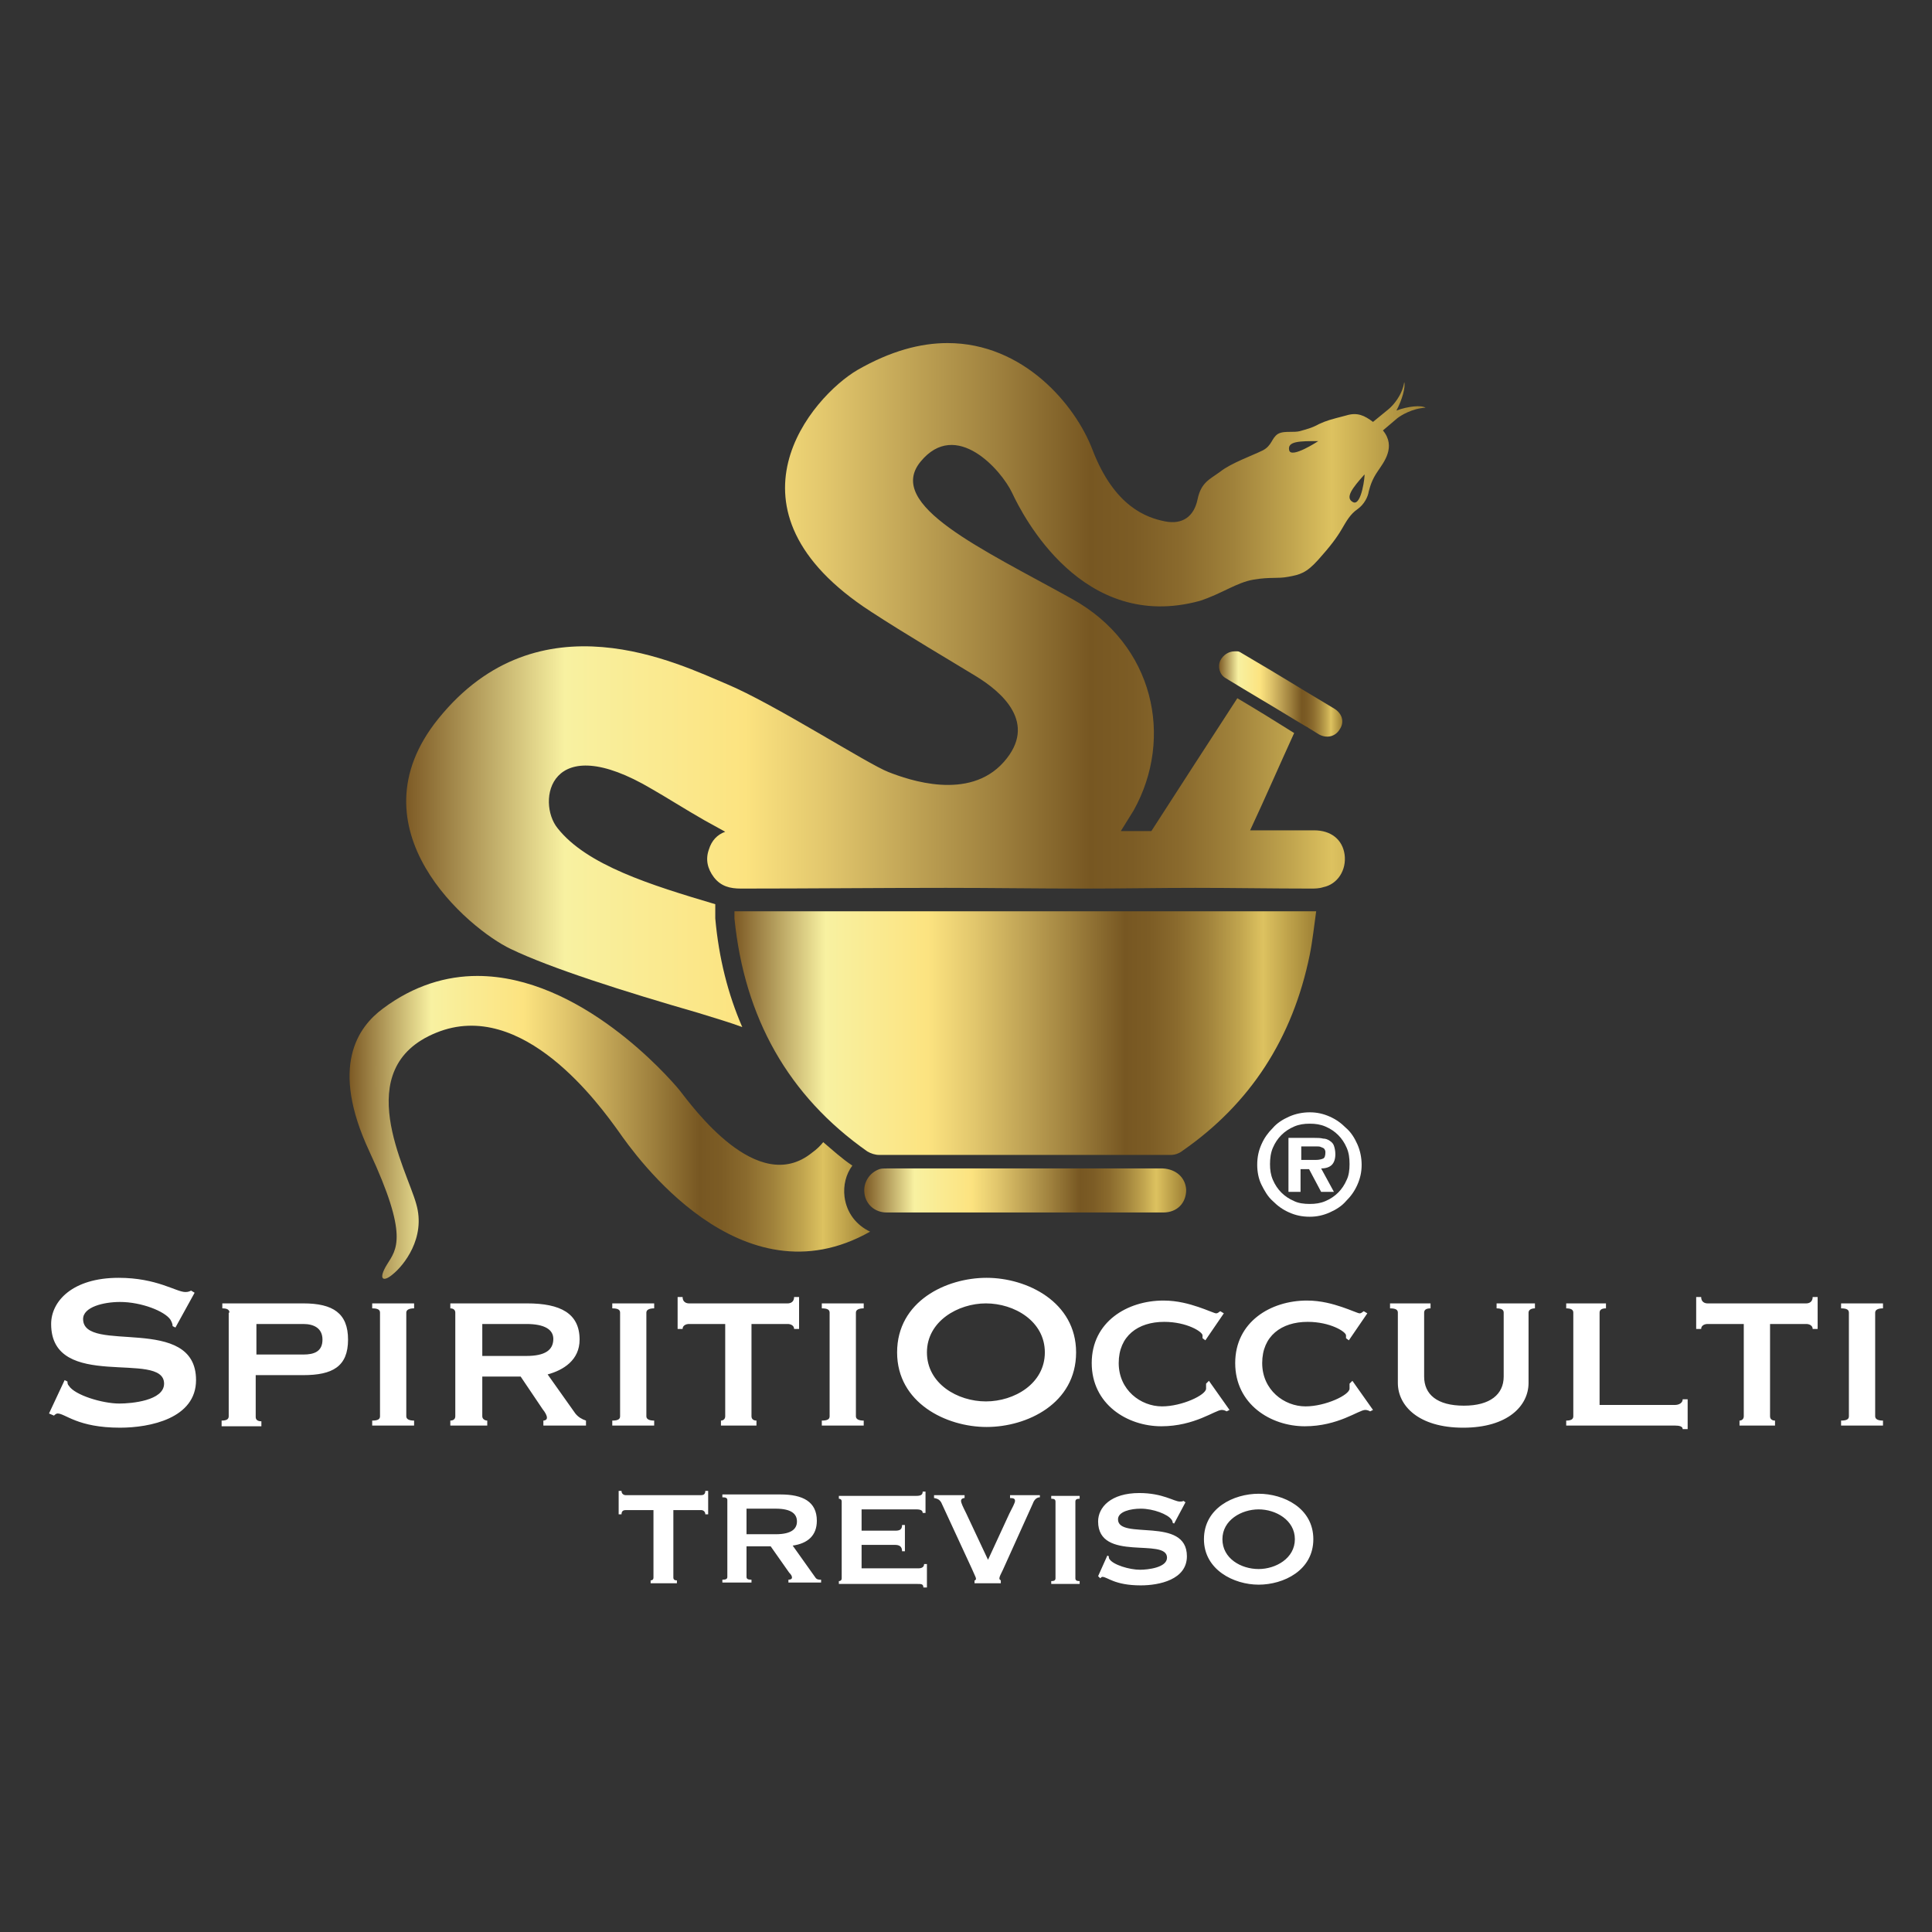
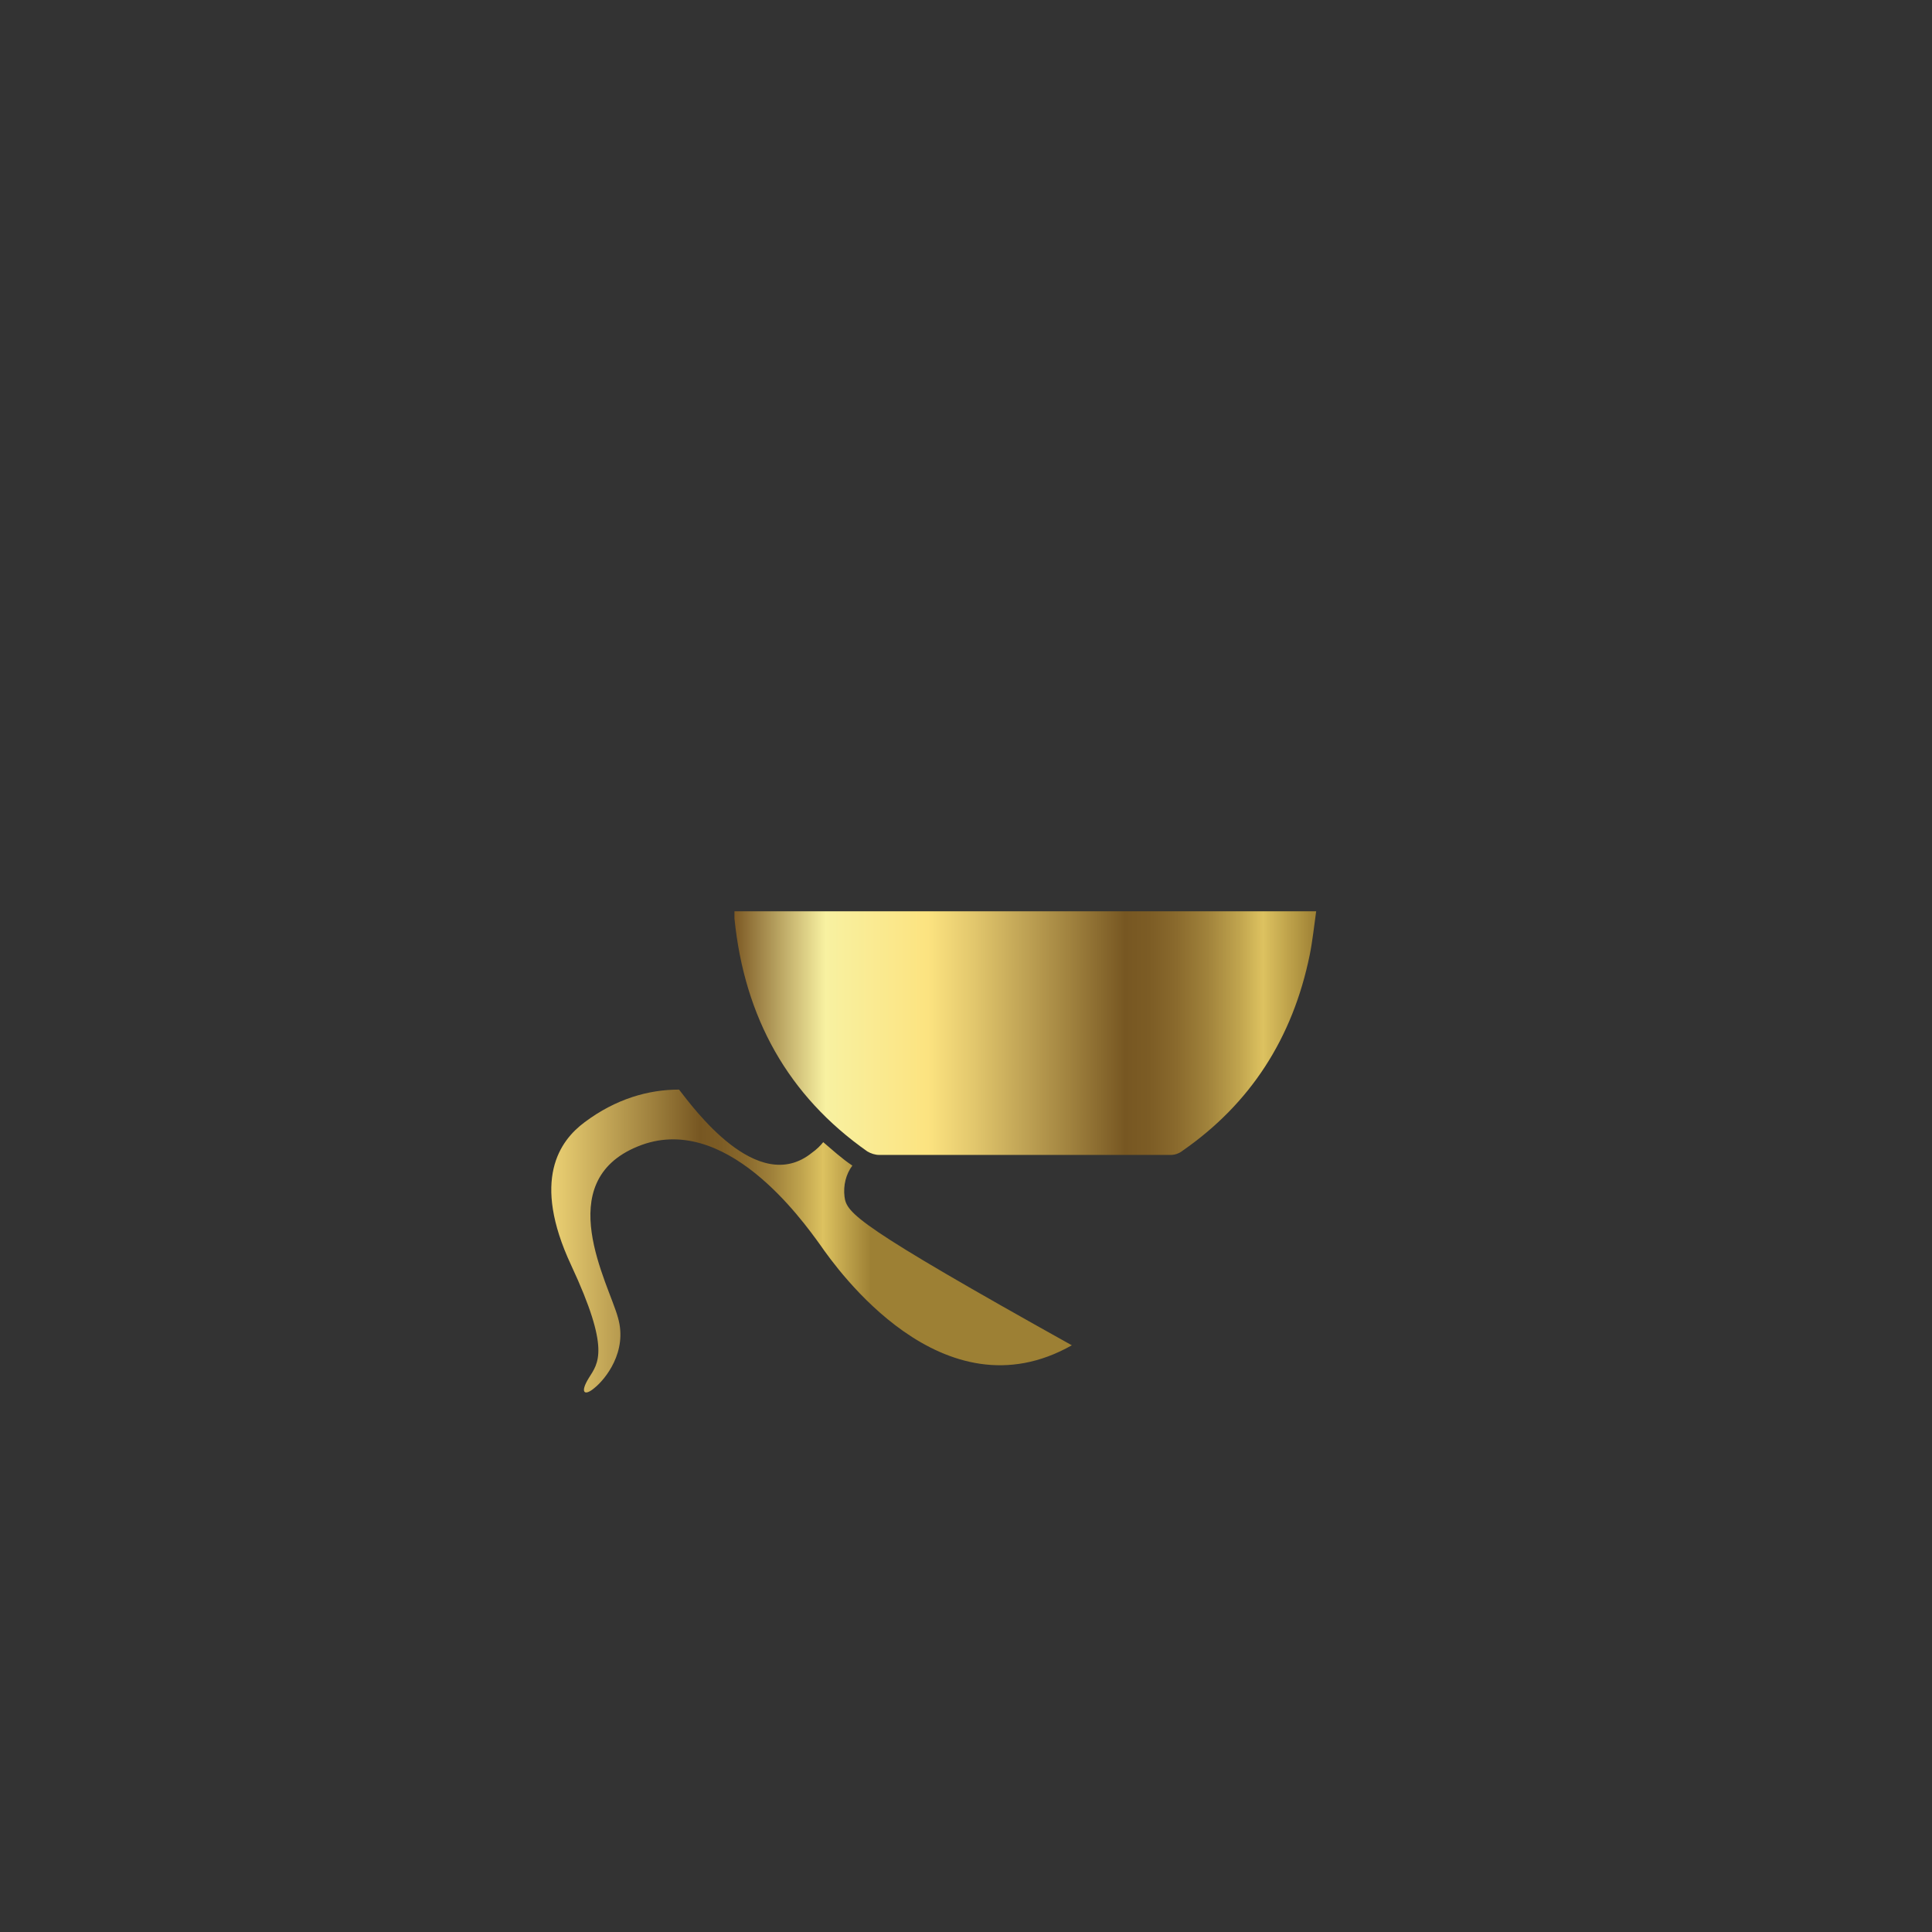
<svg xmlns="http://www.w3.org/2000/svg" version="1.1" id="Livello_1" x="0px" y="0px" width="272px" height="272px" viewBox="0 0 272 272" style="enable-background:new 0 0 272 272;" xml:space="preserve">
  <rect x="0" y="0" width="272" height="272" fill="#333333" stroke="none" />
  <style type="text/css">
	.st0{fill:#FFFFFF;}
	.st1{fill:url(#SVGID_1_);}
	.st2{fill:url(#SVGID_2_);}
	.st3{fill:url(#SVGID_3_);}
	.st4{fill:url(#SVGID_4_);}
	.st5{fill:url(#SVGID_5_);}
</style>
  <g>
    <g>
-       <path class="st0" d="M172.1,216.7c0,2.7,2.6,4.2,5.1,4.2c2.4,0,5.1-1.5,5.1-4.2c0-2.7-2.7-4.2-5.1-4.2    C174.8,212.5,172.1,214,172.1,216.7 M184.9,216.7c0,4.4-4.2,6.4-7.7,6.4s-7.7-2.1-7.7-6.4c0-4.4,4.2-6.4,7.7-6.4    S184.9,212.3,184.9,216.7 M154.6,221.9l1.3-2.9l0.2,0.1c0,0.1,0,0.3,0.1,0.4c0.5,0.8,2.8,1.5,4.3,1.5c1.1,0,3.8-0.3,3.8-1.7    c0-2.9-9.7,0.7-9.7-5.1c0-2,1.8-4,5.8-4c3.3,0,4.9,1.2,5.7,1.2c0.2,0,0.4,0,0.5-0.1l0.3,0.2l-1.6,3l-0.2-0.1    c0-0.2-0.1-0.4-0.2-0.5c-0.5-0.7-2.5-1.5-4.3-1.5c-1.4,0-3.2,0.4-3.2,1.5c0,3,9.7-0.5,9.7,5.2c0,3.3-3.9,4.1-6.5,4.1    c-3.7,0-4.7-1.2-5.4-1.2c-0.1,0-0.2,0.1-0.3,0.2L154.6,221.9z M148,223v-0.4c0.4,0,0.6-0.1,0.6-0.4v-10.8c0-0.3-0.2-0.4-0.6-0.4    v-0.4h4v0.4c-0.4,0-0.6,0.1-0.6,0.4v10.8c0,0.3,0.2,0.4,0.6,0.4v0.4H148z M146.4,210.4v0.4c-0.6,0-0.9,0.6-1,0.9l-4.2,9.3    c-0.3,0.6-0.5,1-0.5,1.2c0,0.2,0.1,0.2,0.2,0.3v0.4h-3.7v-0.4c0.2,0,0.2-0.2,0.2-0.3c0-0.1-0.3-0.7-0.6-1.4l-4.3-9.3    c-0.2-0.3-0.4-0.5-1-0.6v-0.4h4.3v0.4c-0.2,0-0.5,0.1-0.5,0.4c0,0.3,0.3,0.9,0.7,1.7l3.1,6.6l3-6.5c0.4-0.8,0.8-1.5,0.8-1.8    s-0.2-0.4-0.7-0.4v-0.4H146.4z M130.3,213h-0.4c0-0.3-0.2-0.5-0.9-0.5h-7.7v3h4.7c0.6,0,1-0.1,1-0.8h0.4v3.7h-0.4    c0-0.7-0.4-0.9-1-0.9h-4.7v3.3h8c0.5,0,0.8-0.2,0.8-0.6h0.4v3.3H130c0-0.5-0.3-0.5-0.8-0.5h-11.1v-0.4c0.2,0,0.4-0.1,0.4-0.4    v-10.8c0-0.3-0.2-0.4-0.4-0.4v-0.4H129c0.7,0,0.9-0.2,0.9-0.6h0.4V213z M105.1,216h4.1c2.3,0,3-0.8,3-1.8c0-1-0.7-1.8-3-1.8h-4.1    V216z M101.7,210.4h8.2c3.1,0,5.1,1,5.1,3.7c0,2.1-1.3,3.2-3.4,3.5l3.2,4.5c0.2,0.3,0.5,0.3,0.8,0.3v0.4H111v-0.4    c0.3,0,0.5-0.1,0.5-0.3c0-0.2-0.1-0.4-0.4-0.7l-2.6-3.7h-3.4v4.3c0,0.3,0.2,0.4,0.7,0.4v0.4h-4.1v-0.4c0.5,0,0.7-0.1,0.7-0.4    v-10.8c0-0.3-0.2-0.4-0.7-0.4V210.4z M94.8,222.1c0,0.3,0.2,0.4,0.5,0.4v0.4h-3.7v-0.4c0.2,0,0.4-0.1,0.4-0.4v-9.5h-3.9    c-0.3,0-0.6,0.1-0.6,0.6h-0.4v-3.3h0.4c0,0.4,0.3,0.6,0.6,0.6h10.6c0.3,0,0.6-0.1,0.6-0.6h0.4v3.3h-0.4c0-0.4-0.3-0.6-0.6-0.6    h-3.9V222.1z M259.2,200.7V200c0.8,0,1.1-0.2,1.1-0.6v-14.6c0-0.4-0.3-0.6-1.1-0.6v-0.7h5.9v0.7c-0.7,0-1.1,0.2-1.1,0.6v14.6    c0,0.4,0.4,0.6,1.1,0.6v0.7H259.2z M244.9,200c0.3,0,0.6-0.2,0.6-0.6v-13h-5.1c-0.4,0-0.9,0.2-0.9,0.7h-0.7v-4.5h0.7    c0,0.7,0.5,0.9,0.9,0.9h13.9c0.4,0,0.9-0.2,0.9-0.9h0.7v4.5h-0.7c0-0.5-0.5-0.7-0.9-0.7h-5.1v13c0,0.4,0.3,0.6,0.7,0.6v0.7h-5V200    z M220.4,183.5h5.7v0.7c-0.6,0-0.9,0.2-0.9,0.6v13h10.6c0.6,0,1.1-0.3,1.1-0.8h0.7v4.2h-0.7c0-0.4-0.5-0.5-1.1-0.5h-15.3V200    c0.7,0,1-0.2,1-0.6v-14.6c0-0.4-0.3-0.6-1-0.6V183.5z M201.4,183.5v0.7c-0.6,0-0.9,0.2-0.9,0.6v9c0,2.5,1.8,4.1,5.6,4.1    c3.7,0,5.6-1.6,5.6-4.1v-9c0-0.4-0.3-0.6-1-0.6v-0.7h5.4v0.7c-0.5,0-0.9,0.2-0.9,0.6v9.9c0,3.2-2.9,6.3-9.2,6.3    c-6.3,0-9.2-3.1-9.2-6.3v-9.9c0-0.4-0.3-0.6-1.1-0.6v-0.7H201.4z M189.9,188.7l-0.4-0.3c0-0.1,0-0.2,0-0.4c0-0.5-2.2-1.9-5.4-1.9    c-3.7,0-6.4,2-6.4,5.8c0,3.8,3.1,6.1,6.1,6.1c2.8,0,6.2-1.6,6.2-2.5c0-0.2,0-0.4,0-0.7l0.4-0.4l2.9,4.1l-0.4,0.2    c-0.2-0.1-0.4-0.2-0.7-0.2c-0.9,0-3.8,2.3-8.5,2.3c-4.8,0-9.8-3.1-9.8-8.9c0-5.8,5-8.8,10.1-8.8c2,0,3.7,0.5,4.9,0.9    c1.2,0.4,2.3,0.9,2.5,0.9c0.3,0,0.4-0.2,0.6-0.3l0.5,0.3L189.9,188.7z M169.7,188.7l-0.4-0.3c0-0.1,0-0.2,0-0.4    c0-0.5-2.2-1.9-5.4-1.9c-3.7,0-6.4,2-6.4,5.8c0,3.8,3.1,6.1,6.1,6.1c2.8,0,6.2-1.6,6.2-2.5c0-0.2,0-0.4,0-0.7l0.4-0.4l2.9,4.1    l-0.4,0.2c-0.2-0.1-0.4-0.2-0.7-0.2c-0.9,0-3.8,2.3-8.5,2.3c-4.8,0-9.8-3.1-9.8-8.9c0-5.8,5-8.8,10.1-8.8c2,0,3.7,0.5,4.9,0.9    c1.2,0.4,2.3,0.9,2.5,0.9c0.3,0,0.4-0.2,0.6-0.3l0.5,0.3L169.7,188.7z M130.5,190.4c0,4.4,4.3,6.9,8.3,6.9c4,0,8.3-2.5,8.3-6.9    c0-4.4-4.3-6.9-8.3-6.9C134.9,183.5,130.5,186,130.5,190.4 M151.5,190.4c0,7.2-6.9,10.5-12.6,10.5c-5.7,0-12.6-3.4-12.6-10.5    c0-7.2,6.9-10.5,12.6-10.5C144.6,179.9,151.5,183.3,151.5,190.4 M115.7,200.7V200c0.8,0,1.1-0.2,1.1-0.6v-14.6    c0-0.4-0.3-0.6-1.1-0.6v-0.7h5.9v0.7c-0.7,0-1.1,0.2-1.1,0.6v14.6c0,0.4,0.4,0.6,1.1,0.6v0.7H115.7z M101.5,200    c0.3,0,0.6-0.2,0.6-0.6v-13H97c-0.4,0-0.9,0.2-0.9,0.7h-0.7v-4.5h0.7c0,0.7,0.5,0.9,0.9,0.9h13.9c0.4,0,0.9-0.2,0.9-0.9h0.7v4.5    h-0.7c0-0.5-0.5-0.7-0.9-0.7h-5.1v13c0,0.4,0.3,0.6,0.7,0.6v0.7h-5V200z M86.2,200.7V200c0.8,0,1.1-0.2,1.1-0.6v-14.6    c0-0.4-0.3-0.6-1.1-0.6v-0.7h5.9v0.7c-0.7,0-1.1,0.2-1.1,0.6v14.6c0,0.4,0.4,0.6,1.1,0.6v0.7H86.2z M67.9,190.9h6.2    c2.6,0,3.8-0.8,3.8-2.4c0-1.3-1.2-2.1-3.8-2.1h-6.2V190.9z M74.2,183.5c4.7,0,7.4,1.4,7.4,5.1c0,2.9-2.3,4.3-4.5,4.9L81,199    c0.4,0.5,0.9,0.8,1.5,1v0.7h-6V200c0.2,0,0.5-0.1,0.5-0.4c0-0.3-0.2-0.7-0.6-1.2l-3.1-4.6h-5.4v5.6c0,0.4,0.4,0.6,0.7,0.6v0.7    h-5.2V200c0.4,0,0.7-0.2,0.7-0.6v-14.6c0-0.4-0.3-0.6-0.7-0.6v-0.7H74.2z M52.4,200.7V200c0.8,0,1.1-0.2,1.1-0.6v-14.6    c0-0.4-0.3-0.6-1.1-0.6v-0.7h5.9v0.7c-0.7,0-1.1,0.2-1.1,0.6v14.6c0,0.4,0.4,0.6,1.1,0.6v0.7H52.4z M36.1,190.7h6.6    c1.5,0,2.7-0.4,2.7-2.1c0-1.6-1.2-2.2-2.7-2.2h-6.6V190.7z M32.3,184.8c0-0.4-0.3-0.6-1-0.6v-0.7h11.4c4.2,0,6.3,1.4,6.3,5.1    c0,3.8-2.2,5-6.3,5h-6.7v5.9c0,0.4,0.3,0.6,0.8,0.6v0.7h-5.6V200c0.7,0,1-0.2,1-0.6V184.8z M6.9,199l2.2-4.7l0.4,0.2    c0,0.2,0,0.4,0.2,0.6c0.8,1.3,4.7,2.5,7.1,2.5c1.7,0,6.3-0.4,6.3-2.8c0-4.8-15.9,1.2-15.9-8.4c0-3.2,3-6.5,9.5-6.5    c5.4,0,8.1,2,9.4,2c0.4,0,0.6-0.1,0.8-0.2l0.5,0.3l-2.7,4.9l-0.4-0.2c0-0.4-0.2-0.7-0.3-0.9c-0.8-1.2-4.1-2.5-7.1-2.5    c-2.3,0-5.2,0.7-5.2,2.4c0,5,15.9-0.8,15.9,8.6c0,5.4-6.5,6.7-10.7,6.7c-6,0-7.7-2-8.8-2c-0.2,0-0.4,0.2-0.5,0.3L6.9,199z" />
-     </g>
+       </g>
    <g>
      <linearGradient id="SVGID_1_" gradientUnits="userSpaceOnUse" x1="121.681" y1="167.688" x2="166.931" y2="167.688">
        <stop offset="0" style="stop-color:#7D5A25" />
        <stop offset="0.156" style="stop-color:#F8F1A1" />
        <stop offset="0.333" style="stop-color:#FCE380" />
        <stop offset="0.411" style="stop-color:#E2C76D" />
        <stop offset="0.579" style="stop-color:#9F813E" />
        <stop offset="0.671" style="stop-color:#775722" />
        <stop offset="0.712" style="stop-color:#7C5C25" />
        <stop offset="0.76" style="stop-color:#8A6A2D" />
        <stop offset="0.812" style="stop-color:#A0823B" />
        <stop offset="0.867" style="stop-color:#C0A44E" />
        <stop offset="0.908" style="stop-color:#DDC260" />
        <stop offset="1" style="stop-color:#9D8034" />
      </linearGradient>
-       <path class="st1" d="M163.7,164.5c-4,0-8,0-12,0c-8.9,0-17.8,0-26.8,0c-0.4,0-0.8,0-1.1,0.1c-1.4,0.5-2.3,1.9-2.1,3.4    c0.2,1.6,1.5,2.7,3.1,2.7c4.1,0,8.2,0,12.3,0c2.4,0,4.8,0,7.2,0c6.5,0,13,0,19.5,0c1.9,0,3.2-1.3,3.2-3.2    C166.9,165.8,165.6,164.6,163.7,164.5z" />
      <linearGradient id="SVGID_2_" gradientUnits="userSpaceOnUse" x1="103.427" y1="145.448" x2="185.328" y2="145.448">
        <stop offset="0" style="stop-color:#7D5A25" />
        <stop offset="0.156" style="stop-color:#F8F1A1" />
        <stop offset="0.333" style="stop-color:#FCE380" />
        <stop offset="0.411" style="stop-color:#E2C76D" />
        <stop offset="0.579" style="stop-color:#9F813E" />
        <stop offset="0.671" style="stop-color:#775722" />
        <stop offset="0.712" style="stop-color:#7C5C25" />
        <stop offset="0.76" style="stop-color:#8A6A2D" />
        <stop offset="0.812" style="stop-color:#A0823B" />
        <stop offset="0.867" style="stop-color:#C0A44E" />
        <stop offset="0.908" style="stop-color:#DDC260" />
        <stop offset="1" style="stop-color:#9D8034" />
      </linearGradient>
      <path class="st2" d="M103.4,129.3c1.4,14,7.6,25,18.7,32.8c0.5,0.3,1.1,0.5,1.7,0.5c13.7,0,27.4,0,41,0c0.6,0,1.2-0.2,1.7-0.6    c9.5-6.6,15.5-15.8,17.9-27.6c0.4-2,0.6-4,0.9-6.1h-81.9C103.4,128.7,103.4,129,103.4,129.3z" />
      <linearGradient id="SVGID_3_" gradientUnits="userSpaceOnUse" x1="49.257" y1="158.745" x2="122.61" y2="158.745">
        <stop offset="0" style="stop-color:#7D5A25" />
        <stop offset="0.156" style="stop-color:#F8F1A1" />
        <stop offset="0.333" style="stop-color:#FCE380" />
        <stop offset="0.411" style="stop-color:#E2C76D" />
        <stop offset="0.579" style="stop-color:#9F813E" />
        <stop offset="0.671" style="stop-color:#775722" />
        <stop offset="0.712" style="stop-color:#7C5C25" />
        <stop offset="0.76" style="stop-color:#8A6A2D" />
        <stop offset="0.812" style="stop-color:#A0823B" />
        <stop offset="0.867" style="stop-color:#C0A44E" />
        <stop offset="0.908" style="stop-color:#DDC260" />
        <stop offset="1" style="stop-color:#9D8034" />
      </linearGradient>
-       <path class="st3" d="M118.9,168.5c-0.2-1.6,0.2-3.2,1.1-4.4c-1.5-1-2.8-2.2-4.1-3.3c-0.4,0.5-0.9,1-1.6,1.5    c-7.7,6.2-16.8-6.5-18.7-8.9c-1.5-1.8-13.9-16-28.4-16c-4.3,0-8.9,1.3-13.3,4.6c-3.5,2.6-7.5,8.1-1.9,20.1    c5.6,12,3.8,13.8,2.5,15.9c-1.3,2.1-0.6,2.6,0.8,1.4c1.5-1.2,4.7-5.1,3.3-9.9c-1.3-4.8-9.5-19.1,2.8-24.1    c12.2-5,23.1,10.3,25.7,13.9c2.3,3.3,17.2,24.4,35.4,14.1C120.6,172.5,119.2,170.8,118.9,168.5z" />
+       <path class="st3" d="M118.9,168.5c-0.2-1.6,0.2-3.2,1.1-4.4c-1.5-1-2.8-2.2-4.1-3.3c-0.4,0.5-0.9,1-1.6,1.5    c-7.7,6.2-16.8-6.5-18.7-8.9c-4.3,0-8.9,1.3-13.3,4.6c-3.5,2.6-7.5,8.1-1.9,20.1    c5.6,12,3.8,13.8,2.5,15.9c-1.3,2.1-0.6,2.6,0.8,1.4c1.5-1.2,4.7-5.1,3.3-9.9c-1.3-4.8-9.5-19.1,2.8-24.1    c12.2-5,23.1,10.3,25.7,13.9c2.3,3.3,17.2,24.4,35.4,14.1C120.6,172.5,119.2,170.8,118.9,168.5z" />
      <linearGradient id="SVGID_4_" gradientUnits="userSpaceOnUse" x1="171.623" y1="97.697" x2="188.977" y2="97.697">
        <stop offset="0" style="stop-color:#7D5A25" />
        <stop offset="0.156" style="stop-color:#F8F1A1" />
        <stop offset="0.333" style="stop-color:#FCE380" />
        <stop offset="0.411" style="stop-color:#E2C76D" />
        <stop offset="0.579" style="stop-color:#9F813E" />
        <stop offset="0.671" style="stop-color:#775722" />
        <stop offset="0.712" style="stop-color:#7C5C25" />
        <stop offset="0.76" style="stop-color:#8A6A2D" />
        <stop offset="0.812" style="stop-color:#A0823B" />
        <stop offset="0.867" style="stop-color:#C0A44E" />
        <stop offset="0.908" style="stop-color:#DDC260" />
        <stop offset="1" style="stop-color:#9D8034" />
      </linearGradient>
-       <path class="st4" d="M187.9,99.8c-7.2-4.3-5.7-3.5-13-7.8c-0.2-0.1-0.4-0.3-0.7-0.3c-0.2,0-0.3,0-0.4,0c-0.8,0-1.6,0.5-2,1.3    c-0.4,0.9-0.1,2,0.8,2.5c3.6,2.2,6.2,3.7,9.8,5.9c1.3,0.8,1.7,1,1.7,1c0.1,0.1,0.5,0.3,1.6,1c1.1,0.6,2.3,0.3,2.9-0.7    C189.3,101.7,189,100.5,187.9,99.8z" />
      <linearGradient id="SVGID_5_" gradientUnits="userSpaceOnUse" x1="57.067" y1="96.677" x2="200.72" y2="96.677">
        <stop offset="0" style="stop-color:#7D5A25" />
        <stop offset="0.156" style="stop-color:#F8F1A1" />
        <stop offset="0.333" style="stop-color:#FCE380" />
        <stop offset="0.411" style="stop-color:#E2C76D" />
        <stop offset="0.579" style="stop-color:#9F813E" />
        <stop offset="0.671" style="stop-color:#775722" />
        <stop offset="0.712" style="stop-color:#7C5C25" />
        <stop offset="0.76" style="stop-color:#8A6A2D" />
        <stop offset="0.812" style="stop-color:#A0823B" />
        <stop offset="0.867" style="stop-color:#C0A44E" />
        <stop offset="0.908" style="stop-color:#DDC260" />
        <stop offset="1" style="stop-color:#9D8034" />
      </linearGradient>
-       <path class="st5" d="M200.7,57.4c-0.6-0.4-2.5-0.2-4.1,0.4c0.8-1.5,1.3-3.3,1.1-4c-0.3,1.9-1.6,3.3-2.2,3.8l-2.2,1.8    c-1.2-0.9-2.2-1.4-3.8-0.9c-2.3,0.6-2.7,0.7-3.8,1.2c-1.1,0.6-1.7,0.7-2.7,1c-0.4,0.1-0.9,0.1-1.3,0.1c-0.6,0-1.3,0-1.8,0.3    c-0.9,0.6-0.8,1.6-2.1,2.3c-1.4,0.7-4.5,1.8-6,3c-1.5,1.1-2.7,1.5-3.2,3.9c-0.5,2.4-2.1,3.6-4.6,3.1c-2.5-0.5-7.1-2-10.2-10.1    c-2.4-6.3-9.7-15-20.4-15c-3.8,0-8,1.1-12.7,3.8c-6.3,3.7-20.3,19.6,1.9,34c4.9,3.2,11.2,6.9,14.8,9.1c3.6,2.2,8.8,6.6,3.9,12.1    c-4.9,5.5-13.4,2.5-16.2,1.4c-2.9-1.1-16.1-9.6-22.8-12.4c-6.7-2.8-26.4-12.7-40.6,4.9c-12.5,15.5,4.3,29.6,10.2,32.4    c5.6,2.7,16,6,26.4,9c2.6,0.8,4.6,1.4,6.2,2c-2-4.6-3.3-9.7-3.8-15.3c0-0.3,0-0.6,0-1l0-1c-9.1-2.7-18.1-5.5-22.2-10.7    c-3-3.7-1.2-14.1,13.3-5.5c2.1,1.2,4.6,2.8,7.4,4.4l2.9,1.6c-1.1,0.4-1.9,1.2-2.3,2.5c-0.5,1.4-0.2,2.7,0.7,3.9    c1,1.3,2.3,1.6,3.8,1.6c9.6,0,19.2-0.1,28.9-0.1c6.5,0,12.9,0.1,19.4,0.1c5.2,0,10.5-0.1,15.7-0.1c5.4,0,10.8,0.1,16.2,0.1    c0.6,0,1.2,0,1.8-0.2c2-0.4,3.3-2.4,3-4.6c-0.3-2.1-1.9-3.4-4.3-3.4h-6.3H176c2.1-4.5,4.1-9.1,6.2-13.7c-2.7-1.7-5.3-3.3-8-4.9    c-4.1,6.3-8.1,12.5-12.1,18.7h-0.3c-1.3,0-2.7,0-4,0l1.8-2.9c5.7-10.2,2.9-23.4-8.7-29.8c-12.6-7-26.3-13.2-21.3-19.3    c5-6.1,11.4,1.2,12.9,4.4c1.5,3.2,9.9,19.7,26.4,15.2c3.1-1,5.2-2.6,7.6-3c2.4-0.4,3.3-0.1,4.9-0.4c1.6-0.3,2.5-0.5,4.2-2.4    c1.7-1.9,2.6-3.1,3.3-4.3c0.7-1.2,1.2-2.1,2.2-2.8c1-0.7,1.5-1.8,1.6-2.5c0.2-0.7,0.4-1.6,1.3-2.9c0.8-1.2,2.6-3.4,0.7-5.7l2-1.7    C197.2,58.5,198.8,57.5,200.7,57.4z M181.5,63.4c-0.3-1.3,1.5-1.3,4.1-1.3C185.6,62.1,181.8,64.6,181.5,63.4z M190.5,70.7    c-1.2-0.6-0.1-2,1.6-3.9C192.2,66.8,191.7,71.3,190.5,70.7z" />
    </g>
    <g>
-       <path class="st0" d="M183.2,163.3v-1.9h1.6c0.2,0,0.4,0,0.6,0c0.2,0,0.4,0,0.6,0.1s0.3,0.1,0.4,0.2c0.1,0.1,0.2,0.3,0.2,0.5    c0,0.5-0.1,0.8-0.3,0.9c-0.2,0.1-0.6,0.2-1,0.2H183.2z M186,164.5c0.7,0,1.2-0.2,1.5-0.5c0.3-0.3,0.5-0.8,0.5-1.5    c0-0.5-0.1-0.9-0.2-1.2c-0.1-0.3-0.3-0.5-0.6-0.7c-0.3-0.2-0.6-0.3-0.9-0.3c-0.4-0.1-0.8-0.1-1.2-0.1h-3.7v7.6h1.7v-3.2h1.2    l1.7,3.2h1.8L186,164.5z M182.2,169.1c-0.7-0.3-1.3-0.7-1.8-1.2s-0.9-1.1-1.2-1.8c-0.3-0.7-0.4-1.4-0.4-2.2c0-0.8,0.1-1.6,0.4-2.3    c0.3-0.7,0.7-1.3,1.2-1.8s1.1-0.9,1.8-1.2c0.7-0.3,1.4-0.4,2.2-0.4c0.8,0,1.5,0.1,2.2,0.4s1.3,0.7,1.8,1.2    c0.5,0.5,0.9,1.1,1.2,1.8c0.3,0.7,0.4,1.4,0.4,2.3c0,0.8-0.1,1.6-0.4,2.2c-0.3,0.7-0.7,1.3-1.2,1.8c-0.5,0.5-1.1,0.9-1.8,1.2    s-1.4,0.4-2.2,0.4C183.6,169.5,182.8,169.4,182.2,169.1 M187.2,170.7c0.9-0.4,1.7-0.9,2.3-1.6c0.7-0.7,1.2-1.4,1.6-2.3    c0.4-0.9,0.6-1.8,0.6-2.8c0-1-0.2-2-0.6-2.9c-0.4-0.9-0.9-1.7-1.6-2.3c-0.7-0.7-1.4-1.2-2.3-1.6c-0.9-0.4-1.8-0.6-2.8-0.6    c-1,0-2,0.2-2.9,0.6c-0.9,0.4-1.7,0.9-2.3,1.6c-0.7,0.7-1.2,1.4-1.6,2.3s-0.6,1.8-0.6,2.9c0,1,0.2,2,0.6,2.8s0.9,1.7,1.6,2.3    c0.7,0.7,1.4,1.2,2.3,1.6c0.9,0.4,1.8,0.6,2.9,0.6C185.4,171.3,186.3,171.1,187.2,170.7" />
-     </g>
+       </g>
  </g>
  <g>
</g>
  <g>
</g>
  <g>
</g>
  <g>
</g>
  <g>
</g>
  <g>
</g>
  <g>
</g>
  <g>
</g>
  <g>
</g>
  <g>
</g>
  <g>
</g>
  <g>
</g>
  <g>
</g>
  <g>
</g>
  <g>
</g>
</svg>